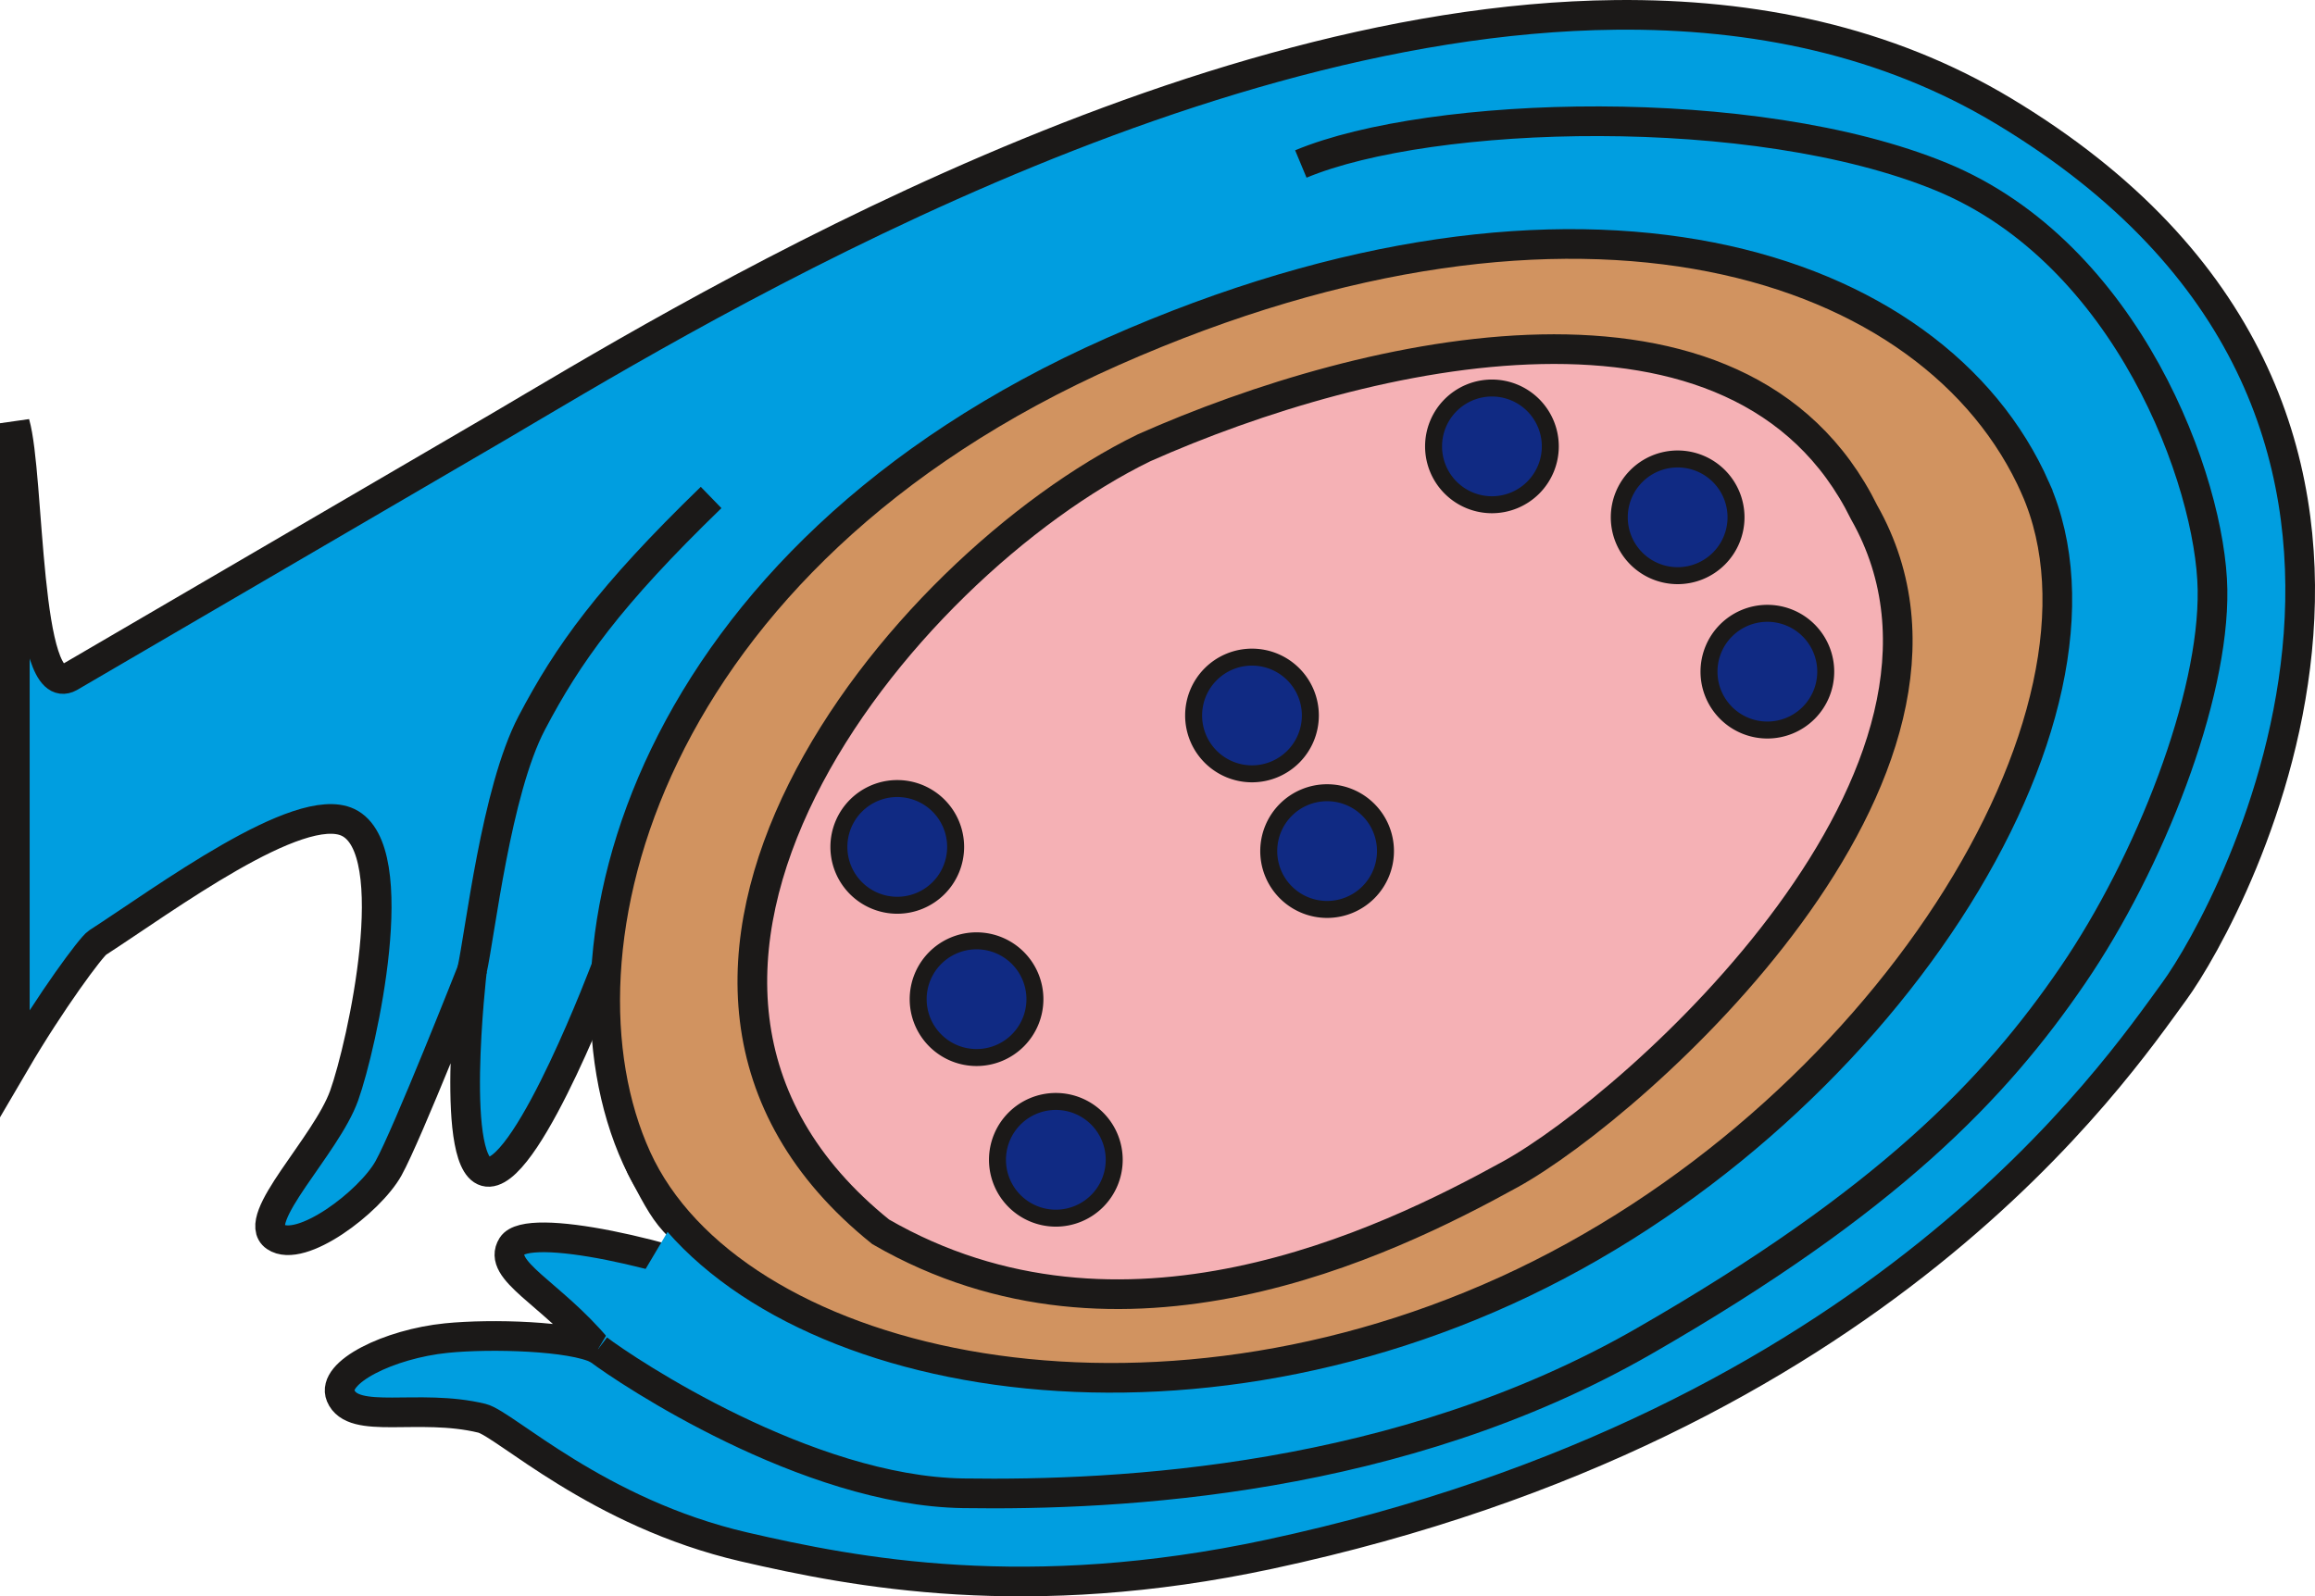
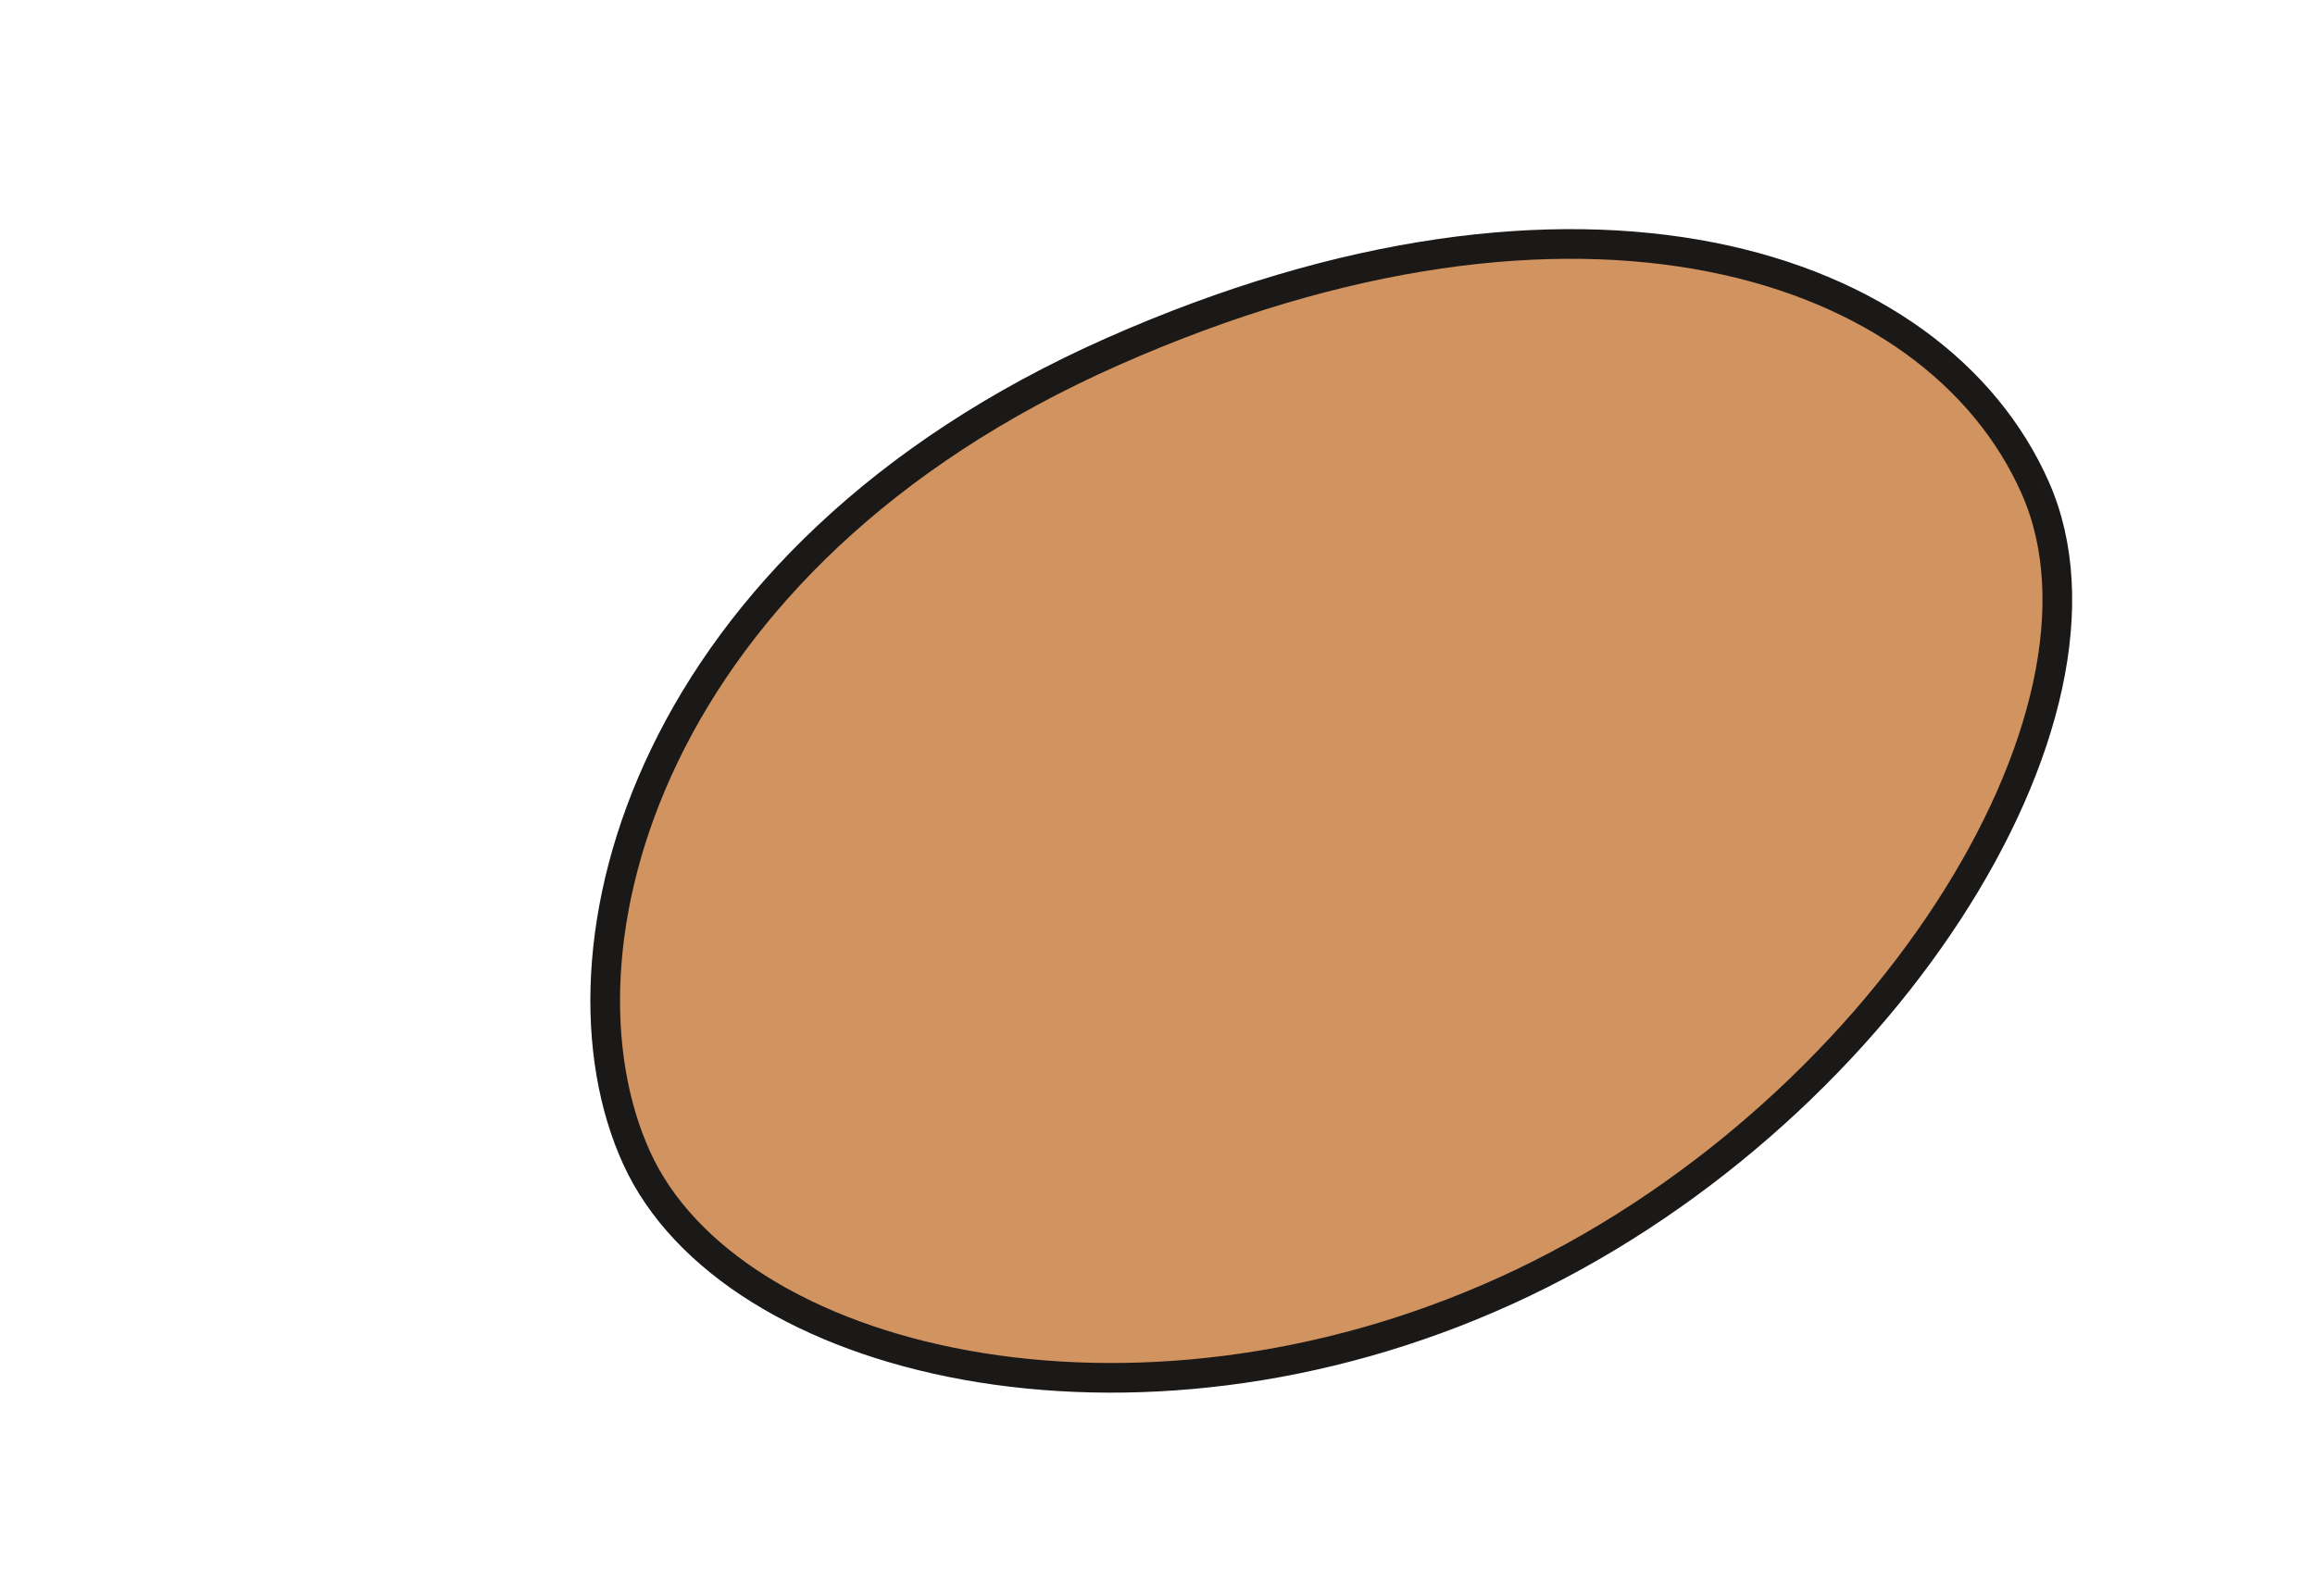
<svg xmlns="http://www.w3.org/2000/svg" xmlns:xlink="http://www.w3.org/1999/xlink" width="156.066" height="107.639">
  <style>.B{fill-rule:evenodd}.C{stroke:#1b1918}.D{stroke-width:2}</style>
  <g fill="#009ee0" class="B C D">
-     <path d="M108.922 1.004c-30.342.312-64.081 21.174-75.24 27.732L4.688 45.664C1.659 47.322 2.021 32.062 1 28.539v43.119c2.444-4.175 5.153-7.82 5.564-8.086 4.522-2.923 13.597-9.682 16.896-8.117 3.862 1.831.956 15.018-.26 18.422s-6.366 8.339-4.643 9.52 6.374-2.353 7.633-4.613 5.627-13.338 5.627-13.338-1.598 13.721 1.162 13.578 7.898-13.826 7.898-13.826.535 10.124 2.527 13.865 1.741 3.379 8.125 8.09c-6.261-2.62-15.961-4.796-17.006-3.137s2.615 3.154 5.791 6.965c-1.728-.894-7.191-1.057-10.223-.75-3.849.389-7.782 2.311-7.123 3.887.841 2.011 5.229.479 9.518 1.518 1.536.372 7.794 6.389 17.662 8.674 7.502 1.737 19.125 3.994 35.445.494 41.08-8.809 57.025-32.547 60.973-37.941s22.253-39.074-11.48-59.365C127.182 2.74 118.21.908 108.922 1.004z" />
-     <path d="M31.819 65.444c.558-2.51 1.623-12.106 4.025-16.686 2.449-4.67 5.231-8.555 12.095-15.211m-7.623 57.434c1.952 1.488 14.062 9.557 24.618 9.715s29.408-.785 45.886-10.253 23.702-17.048 28.909-24.671 9.541-18.742 9.427-26.008-5.698-22.673-18.299-27.852-34.407-4.501-43.161-.854" />
-   </g>
-   <path d="M137.216 32.912c-6.781-15.36-30.799-23.115-62.212-9.202S36.595 64.207 42.923 78.09s33.408 20.391 58.588 8.948 42.485-38.766 35.704-54.125z" fill="#d19360" class="B C D" />
-   <path d="M125.675 34.558c9.895 17.468-15.363 39.945-23.852 44.627s-26.199 13.264-42.451 3.881c-21.192-17.052 1.167-44.778 17.753-52.869 14.972-6.647 40.226-12.529 48.55 4.361z" fill="#f5b1b5" class="B C D" />
+     </g>
+   <path d="M137.216 32.912c-6.781-15.36-30.799-23.115-62.212-9.202S36.595 64.207 42.923 78.09s33.408 20.391 58.588 8.948 42.485-38.766 35.704-54.125" fill="#d19360" class="B C D" />
  <g fill="#102a83" stroke-width="1.144" class="B C">
    <use xlink:href="#B" />
    <use xlink:href="#B" x="40.09" y="-27.008" />
    <use xlink:href="#B" x="52.61" y="-22.225" />
    <use xlink:href="#B" x="58.658" y="-11.816" />
    <use xlink:href="#B" x="5.345" y="10.269" />
    <use xlink:href="#B" x="23.914" y="-8.862" />
    <use xlink:href="#B" x="28.978" y="0.282" />
    <use xlink:href="#B" x="10.691" y="21.1" />
  </g>
  <defs>
-     <path id="B" d="M60.489 53.174a3.935 3.935 0 0 1 3.935 3.935 3.935 3.935 0 1 1-3.935-3.935z" />
-   </defs>
+     </defs>
</svg>